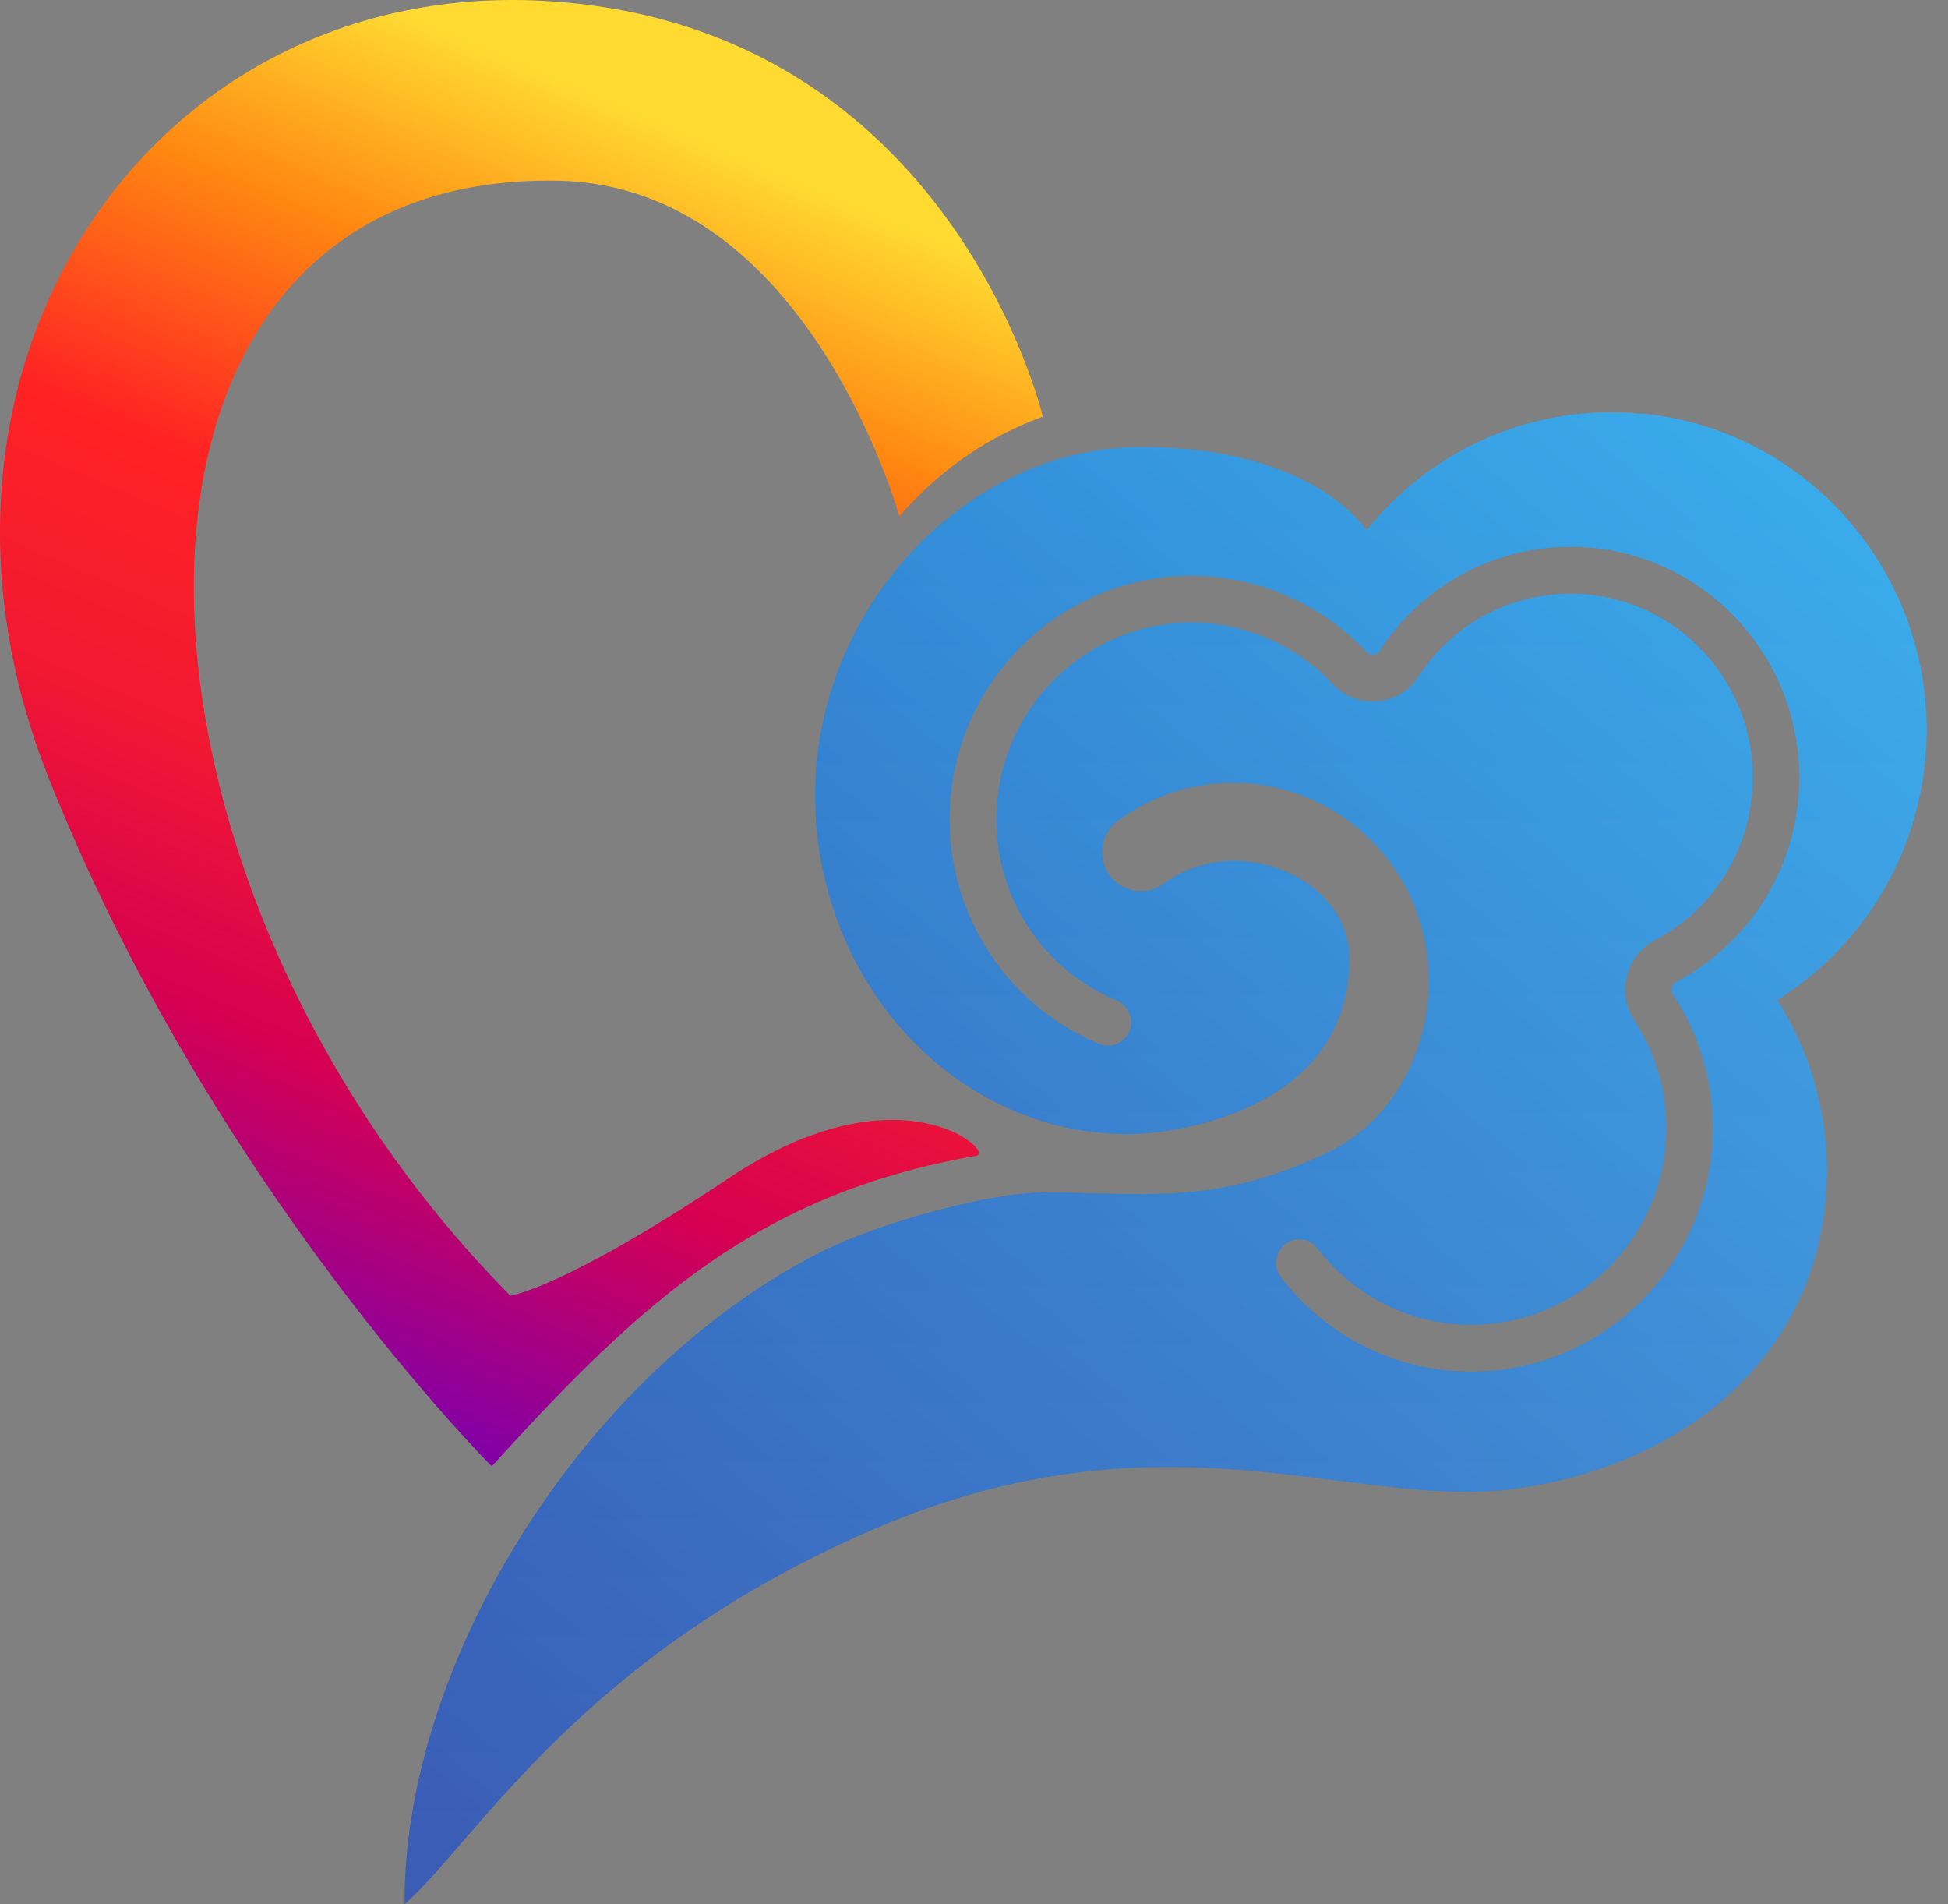
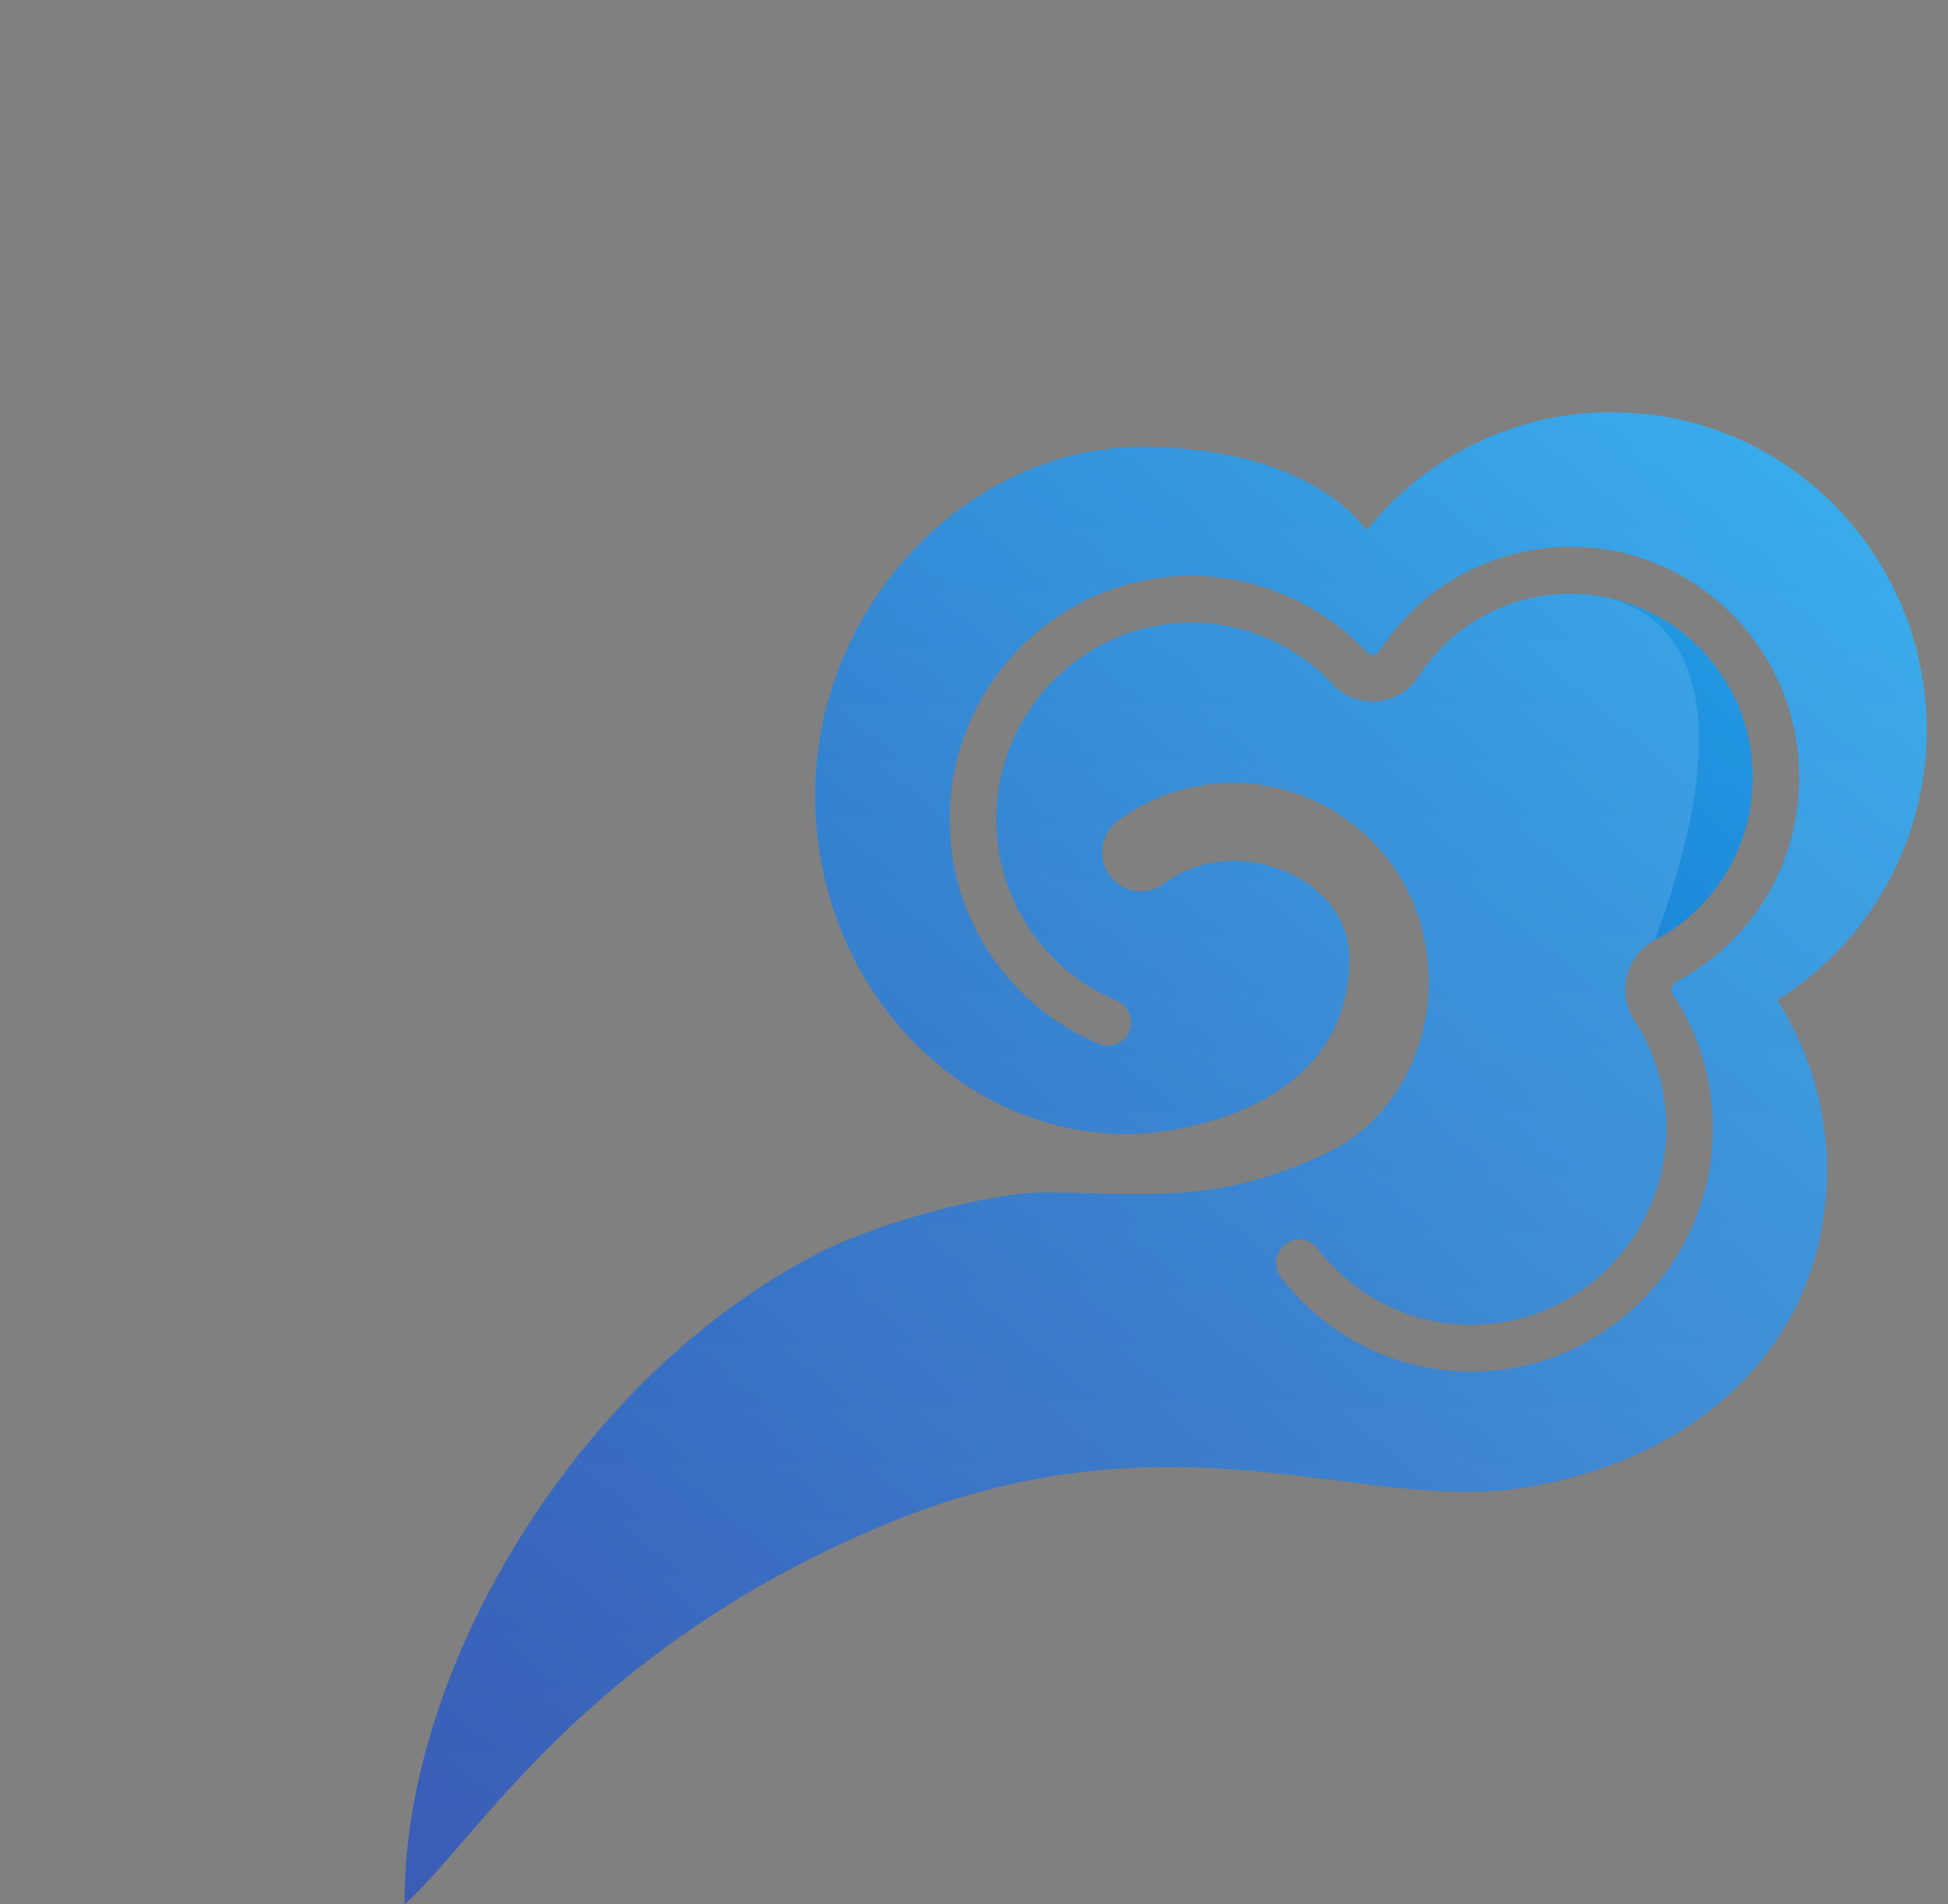
<svg xmlns="http://www.w3.org/2000/svg" width="44" height="43" viewBox="0 0 44 43" fill="none">
  <rect x="0" y="0" width="44" height="43" fill="#808080" stroke="none" />
-   <path fill-rule="evenodd" clip-rule="evenodd" d="M16.471 26.599C12.685 29.125 11.525 29.258 11.525 29.258C1.98 19.612 1.658 3.863 12.611 4.081C18.259 4.193 20.311 11.658 20.311 11.658L20.453 11.504C21.302 10.562 22.367 9.839 23.554 9.409C23.554 9.409 21.502 0.635 12.443 0.029C3.377 -0.577 -2.561 8.345 1.094 17.555C4.748 26.764 11.108 33.113 11.108 33.113C14.515 29.353 17.162 26.955 22.056 26.099C22.494 26.025 20.332 24.026 16.471 26.599Z" fill="url(#paint0_linear_218_3206)" />
  <path fill-rule="evenodd" clip-rule="evenodd" d="M37.861 22.17C37.813 22.196 37.776 22.239 37.761 22.297C37.745 22.351 37.761 22.409 37.787 22.457C38.378 23.355 38.689 24.403 38.689 25.472C38.689 28.508 36.242 30.975 33.231 30.975C31.543 30.975 29.977 30.199 28.933 28.843C28.753 28.614 28.796 28.279 29.028 28.098C29.255 27.918 29.587 27.96 29.761 28.194C30.605 29.29 31.87 29.917 33.231 29.917C35.662 29.917 37.639 27.923 37.639 25.472C37.639 24.605 37.386 23.765 36.912 23.037C36.717 22.739 36.659 22.372 36.748 22.032C36.838 21.691 37.065 21.399 37.376 21.234C38.742 20.516 39.591 19.107 39.591 17.555C39.591 15.268 37.745 13.407 35.477 13.407C34.085 13.407 32.804 14.104 32.044 15.273C31.833 15.598 31.496 15.8 31.116 15.837C30.731 15.869 30.367 15.731 30.104 15.449C29.276 14.566 28.115 14.061 26.913 14.061C24.482 14.061 22.504 16.055 22.504 18.506C22.504 20.303 23.575 21.909 25.226 22.595C25.494 22.707 25.621 23.015 25.51 23.286C25.4 23.558 25.094 23.685 24.825 23.573C22.779 22.718 21.45 20.729 21.45 18.506C21.45 15.47 23.897 13.003 26.908 13.003C28.395 13.003 29.84 13.63 30.863 14.72C30.905 14.763 30.963 14.784 31.026 14.779C31.084 14.779 31.137 14.742 31.169 14.688C32.123 13.221 33.737 12.349 35.477 12.349C38.325 12.349 40.64 14.683 40.64 17.555C40.64 19.506 39.575 21.271 37.861 22.17ZM37.102 9.345C34.623 9.095 32.324 10.158 30.868 11.971C30.831 11.956 29.703 10.095 25.774 10.095C21.845 10.095 18.412 13.716 18.412 17.948C18.412 22.18 21.576 25.61 25.473 25.61C26.597 25.61 30.478 25.057 30.478 21.643C30.478 20.16 28.817 19.219 27.372 19.485C26.971 19.559 26.607 19.719 26.285 19.958C25.895 20.245 25.347 20.16 25.062 19.766C24.777 19.373 24.862 18.82 25.252 18.533C25.79 18.134 26.396 17.873 27.055 17.751C29.45 17.31 31.754 18.905 32.197 21.319C32.545 23.207 31.686 25.216 29.993 26.025C27.43 27.248 25.822 26.929 23.585 26.929C22.367 26.929 19.852 27.599 18.476 28.306C13.044 31.097 9.099 37.696 9.141 42.997C10.781 41.546 13.133 37.361 19.773 34.516C26.333 31.703 30.599 34.123 34.238 33.618C37.877 33.112 40.867 30.826 41.231 27.152C41.394 25.482 40.978 23.893 40.144 22.584C41.958 21.447 43.251 19.511 43.483 17.198C43.873 13.253 41.02 9.733 37.107 9.339" fill="url(#paint1_linear_218_3206)" />
-   <path fill-rule="evenodd" clip-rule="evenodd" d="M37.861 22.17C37.813 22.196 37.776 22.239 37.761 22.297C37.745 22.351 37.761 22.409 37.787 22.457C38.378 23.355 38.689 24.403 38.689 25.472C38.689 28.508 36.242 30.975 33.231 30.975C31.543 30.975 29.977 30.199 28.933 28.843C28.753 28.614 28.796 28.279 29.028 28.098C29.255 27.918 29.587 27.96 29.761 28.194C30.605 29.29 31.87 29.917 33.231 29.917C35.662 29.917 37.639 27.923 37.639 25.472C37.639 24.605 37.386 23.765 36.912 23.037C36.717 22.739 36.659 22.372 36.748 22.032C36.838 21.691 37.065 21.399 37.376 21.234C38.742 20.516 39.591 19.107 39.591 17.555C39.591 15.268 37.745 13.407 35.477 13.407C34.085 13.407 32.804 14.104 32.044 15.273C31.833 15.598 31.496 15.8 31.116 15.837C30.731 15.869 30.367 15.731 30.104 15.449C29.276 14.566 28.115 14.061 26.913 14.061C24.482 14.061 22.504 16.055 22.504 18.506C22.504 20.303 23.575 21.909 25.226 22.595C25.494 22.707 25.621 23.015 25.51 23.286C25.4 23.558 25.094 23.685 24.825 23.573C22.779 22.718 21.45 20.729 21.45 18.506C21.45 15.47 23.897 13.003 26.908 13.003C28.395 13.003 29.84 13.63 30.863 14.72C30.905 14.763 30.963 14.784 31.026 14.779C31.084 14.779 31.137 14.742 31.169 14.688C32.123 13.221 33.737 12.349 35.477 12.349C38.325 12.349 40.64 14.683 40.64 17.555C40.64 19.506 39.575 21.271 37.861 22.17ZM37.102 9.345C34.623 9.095 32.324 10.158 30.868 11.971C30.831 11.956 29.703 10.095 25.774 10.095C21.845 10.095 18.412 13.716 18.412 17.948C18.412 22.18 21.576 25.61 25.473 25.61C26.597 25.61 30.478 25.057 30.478 21.643C30.478 20.16 28.817 19.219 27.372 19.485C26.971 19.559 26.607 19.719 26.285 19.958C25.895 20.245 25.347 20.16 25.062 19.766C24.777 19.373 24.862 18.82 25.252 18.533C25.79 18.134 26.396 17.873 27.055 17.751C29.45 17.31 31.754 18.905 32.197 21.319C32.545 23.207 31.686 25.216 29.993 26.025C27.43 27.248 25.822 26.929 23.585 26.929C22.367 26.929 19.852 27.599 18.476 28.306C13.044 31.097 9.099 37.696 9.141 42.997C10.781 41.546 13.133 37.361 19.773 34.516C26.333 31.703 30.599 34.123 34.238 33.618C37.877 33.112 40.867 30.826 41.231 27.152C41.394 25.482 40.978 23.893 40.144 22.584C41.958 21.447 43.251 19.511 43.483 17.198C43.873 13.253 41.02 9.733 37.107 9.339" fill="url(#paint2_linear_218_3206)" fill-opacity="0.2" />
+   <path fill-rule="evenodd" clip-rule="evenodd" d="M37.861 22.17C37.813 22.196 37.776 22.239 37.761 22.297C37.745 22.351 37.761 22.409 37.787 22.457C38.378 23.355 38.689 24.403 38.689 25.472C38.689 28.508 36.242 30.975 33.231 30.975C31.543 30.975 29.977 30.199 28.933 28.843C28.753 28.614 28.796 28.279 29.028 28.098C29.255 27.918 29.587 27.96 29.761 28.194C30.605 29.29 31.87 29.917 33.231 29.917C35.662 29.917 37.639 27.923 37.639 25.472C37.639 24.605 37.386 23.765 36.912 23.037C36.717 22.739 36.659 22.372 36.748 22.032C36.838 21.691 37.065 21.399 37.376 21.234C39.591 15.268 37.745 13.407 35.477 13.407C34.085 13.407 32.804 14.104 32.044 15.273C31.833 15.598 31.496 15.8 31.116 15.837C30.731 15.869 30.367 15.731 30.104 15.449C29.276 14.566 28.115 14.061 26.913 14.061C24.482 14.061 22.504 16.055 22.504 18.506C22.504 20.303 23.575 21.909 25.226 22.595C25.494 22.707 25.621 23.015 25.51 23.286C25.4 23.558 25.094 23.685 24.825 23.573C22.779 22.718 21.45 20.729 21.45 18.506C21.45 15.47 23.897 13.003 26.908 13.003C28.395 13.003 29.84 13.63 30.863 14.72C30.905 14.763 30.963 14.784 31.026 14.779C31.084 14.779 31.137 14.742 31.169 14.688C32.123 13.221 33.737 12.349 35.477 12.349C38.325 12.349 40.64 14.683 40.64 17.555C40.64 19.506 39.575 21.271 37.861 22.17ZM37.102 9.345C34.623 9.095 32.324 10.158 30.868 11.971C30.831 11.956 29.703 10.095 25.774 10.095C21.845 10.095 18.412 13.716 18.412 17.948C18.412 22.18 21.576 25.61 25.473 25.61C26.597 25.61 30.478 25.057 30.478 21.643C30.478 20.16 28.817 19.219 27.372 19.485C26.971 19.559 26.607 19.719 26.285 19.958C25.895 20.245 25.347 20.16 25.062 19.766C24.777 19.373 24.862 18.82 25.252 18.533C25.79 18.134 26.396 17.873 27.055 17.751C29.45 17.31 31.754 18.905 32.197 21.319C32.545 23.207 31.686 25.216 29.993 26.025C27.43 27.248 25.822 26.929 23.585 26.929C22.367 26.929 19.852 27.599 18.476 28.306C13.044 31.097 9.099 37.696 9.141 42.997C10.781 41.546 13.133 37.361 19.773 34.516C26.333 31.703 30.599 34.123 34.238 33.618C37.877 33.112 40.867 30.826 41.231 27.152C41.394 25.482 40.978 23.893 40.144 22.584C41.958 21.447 43.251 19.511 43.483 17.198C43.873 13.253 41.02 9.733 37.107 9.339" fill="url(#paint2_linear_218_3206)" fill-opacity="0.2" />
  <defs>
    <linearGradient id="paint0_linear_218_3206" x1="13.872" y1="2.324" x2="0.892" y2="32.782" gradientUnits="userSpaceOnUse">
      <stop stop-color="#FFDA31" />
      <stop offset="0.15" stop-color="#FF8711" />
      <stop offset="0.33" stop-color="#FF2323" />
      <stop offset="0.51" stop-color="#F11832" />
      <stop offset="0.68" stop-color="#D60052" />
      <stop offset="1" stop-color="#5200D6" />
    </linearGradient>
    <linearGradient id="paint1_linear_218_3206" x1="41.114" y1="9.62" x2="6.68" y2="50.956" gradientUnits="userSpaceOnUse">
      <stop stop-color="#24A4EA" />
      <stop offset="1" stop-color="#072197" />
    </linearGradient>
    <linearGradient id="paint2_linear_218_3206" x1="26.596" y1="10.636" x2="26.596" y2="44.173" gradientUnits="userSpaceOnUse">
      <stop stop-color="white" stop-opacity="0.5" />
      <stop offset="1" stop-color="white" />
    </linearGradient>
  </defs>
</svg>